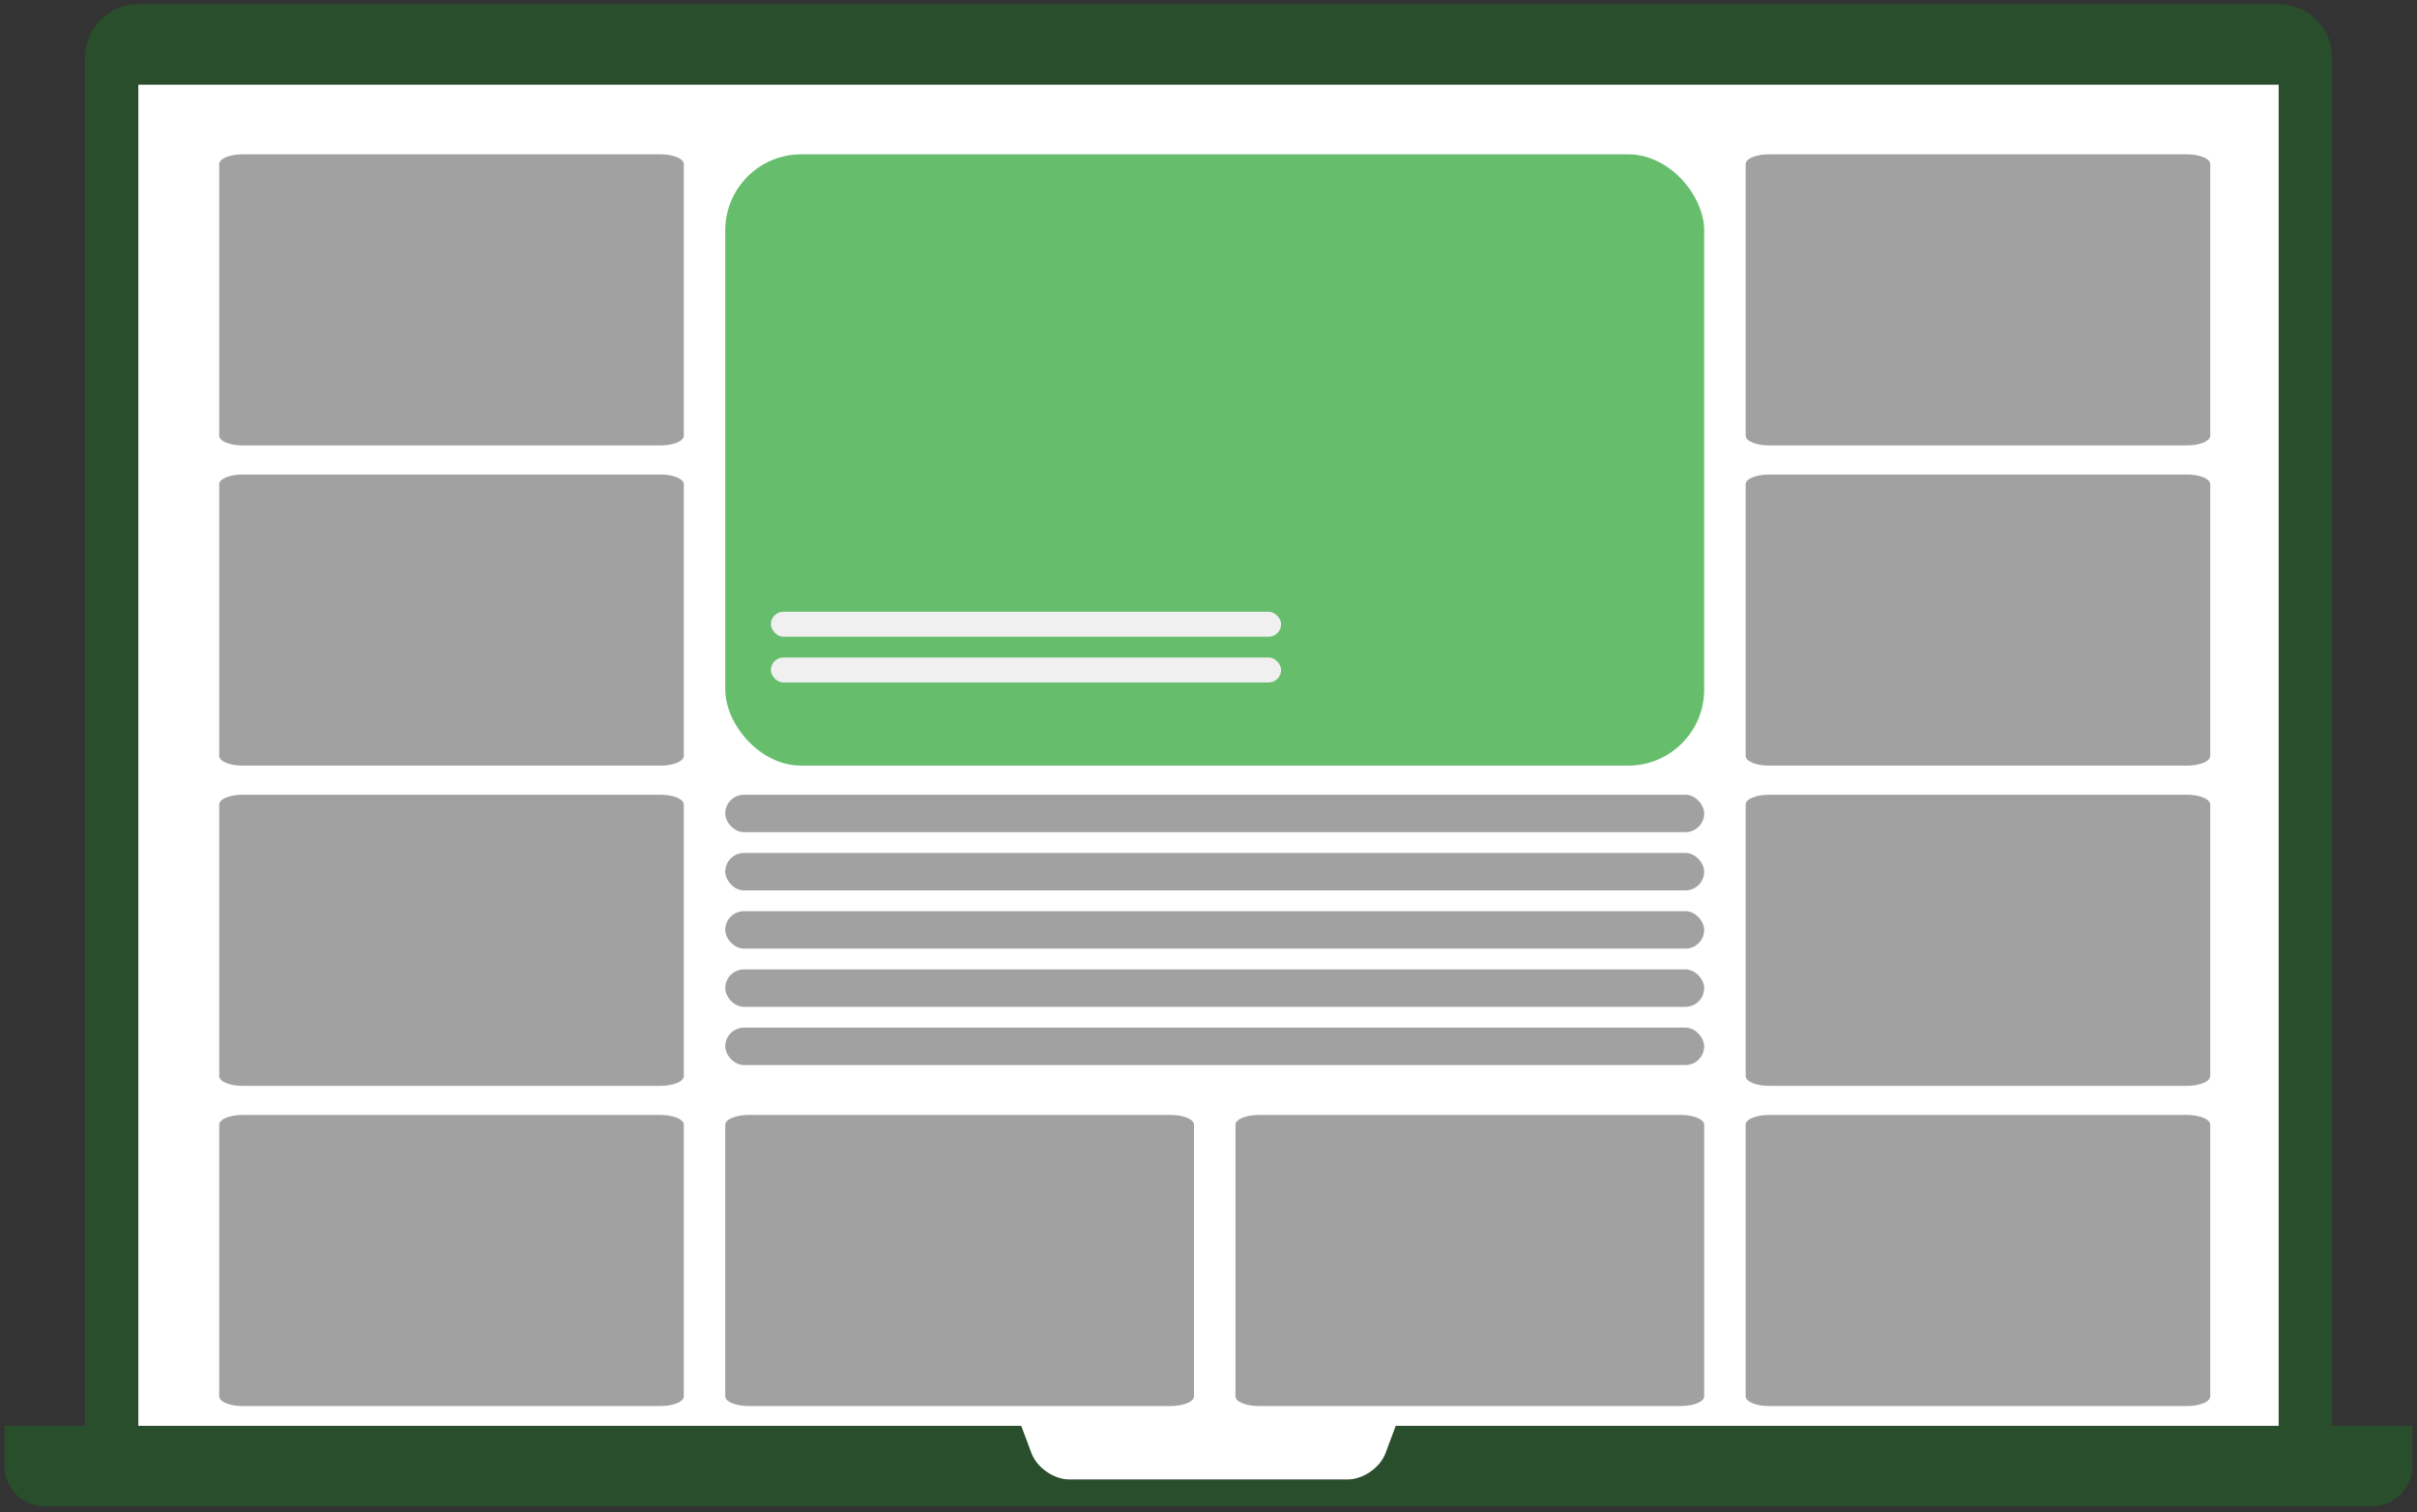
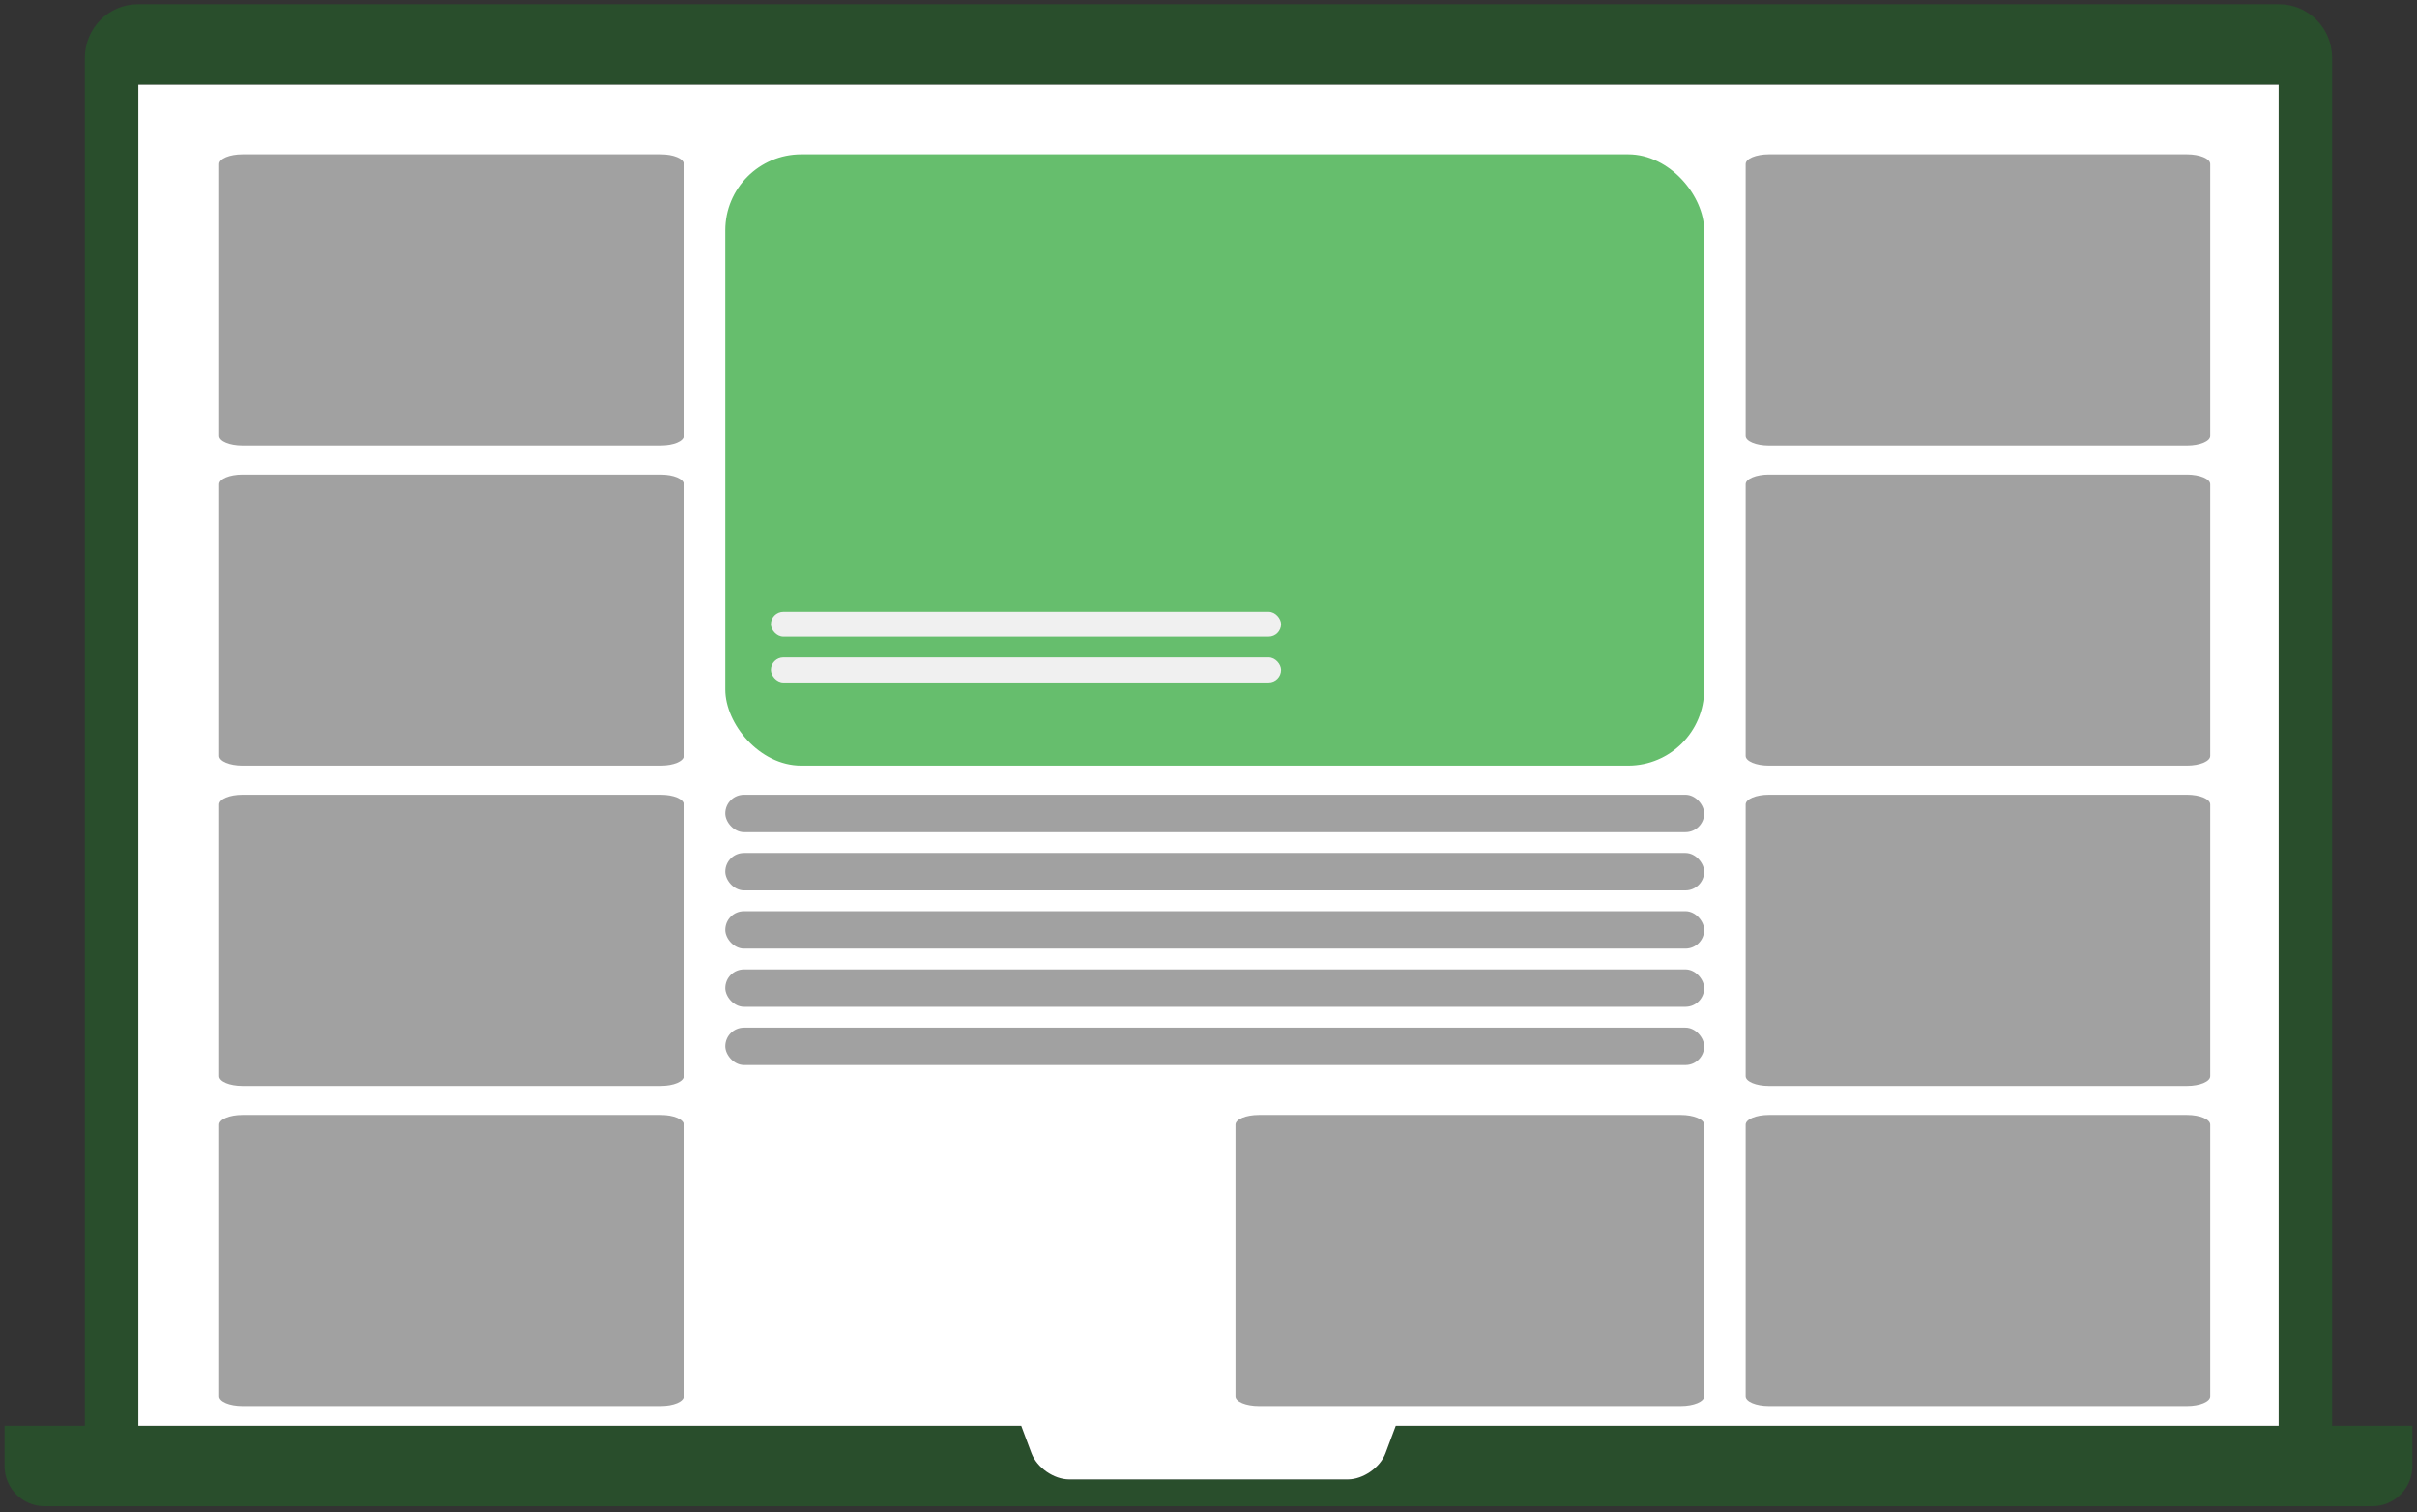
<svg xmlns="http://www.w3.org/2000/svg" width="318" height="199" viewBox="0 0 318 199" fill="none">
  <rect x="0" y="0" width="318" height="199" fill="#333333" stroke="none" />
  <path fill-rule="evenodd" clip-rule="evenodd" d="M11.159 187.599H0.599V192.893C0.599 195.837 2.972 198.187 5.899 198.187H312.1C315.032 198.187 317.399 195.817 317.399 192.893V187.599H306.839V7.632C306.839 3.679 303.697 0.551 299.822 0.551H18.177C14.28 0.551 11.159 3.721 11.159 7.632V187.599ZM299.799 187.599V11.139H18.199V187.599H134.359L135.71 191.211C136.414 193.091 138.645 194.658 140.675 194.658H177.324C179.328 194.658 181.577 193.115 182.288 191.211L183.639 187.599H299.799Z" fill="#04BA13" fill-opacity="0.2" />
  <path d="M299.799 187.599V11.139H18.199V187.599H134.359L135.71 191.211C136.414 193.091 138.645 194.658 140.675 194.658H177.324C179.328 194.658 181.577 193.115 182.288 191.211L183.639 187.599H299.799Z" fill="white" />
  <path d="M86.908 20.304H31.898C30.21 20.304 28.842 20.876 28.842 21.581V57.329C28.842 58.034 30.21 58.605 31.898 58.605H86.908C88.596 58.605 89.965 58.034 89.965 57.329V21.581C89.965 20.876 88.596 20.304 86.908 20.304Z" fill="#898989" fill-opacity="0.8" />
  <path d="M287.739 20.304H232.729C231.041 20.304 229.673 20.876 229.673 21.581V57.329C229.673 58.034 231.041 58.606 232.729 58.606H287.739C289.427 58.606 290.795 58.034 290.795 57.329V21.581C290.795 20.876 289.427 20.304 287.739 20.304Z" fill="#898989" fill-opacity="0.8" />
-   <path d="M154.006 146.699H98.505C96.802 146.699 95.421 147.27 95.421 147.976V183.724C95.421 184.429 96.802 185 98.505 185H154.006C155.709 185 157.089 184.429 157.089 183.724V147.976C157.089 147.27 155.709 146.699 154.006 146.699Z" fill="#898989" fill-opacity="0.8" />
  <path d="M221.132 146.699H165.631C163.928 146.699 162.547 147.27 162.547 147.976V183.724C162.547 184.429 163.928 185 165.631 185H221.132C222.835 185 224.216 184.429 224.216 183.724V147.976C224.216 147.27 222.835 146.699 221.132 146.699Z" fill="#898989" fill-opacity="0.8" />
  <path d="M86.908 62.435H31.898C30.21 62.435 28.842 63.007 28.842 63.712V99.46C28.842 100.165 30.21 100.737 31.898 100.737H86.908C88.596 100.737 89.965 100.165 89.965 99.46V63.712C89.965 63.007 88.596 62.435 86.908 62.435Z" fill="#898989" fill-opacity="0.8" />
  <path d="M287.739 62.435H232.729C231.041 62.435 229.673 63.007 229.673 63.712V99.46C229.673 100.165 231.041 100.737 232.729 100.737H287.739C289.427 100.737 290.795 100.165 290.795 99.46V63.712C290.795 63.007 289.427 62.435 287.739 62.435Z" fill="#898989" fill-opacity="0.8" />
  <path d="M86.908 104.567H31.898C30.21 104.567 28.842 105.139 28.842 105.844V141.592C28.842 142.297 30.21 142.869 31.898 142.869H86.908C88.596 142.869 89.965 142.297 89.965 141.592V105.844C89.965 105.139 88.596 104.567 86.908 104.567Z" fill="#898989" fill-opacity="0.8" />
  <path d="M287.739 104.567H232.729C231.041 104.567 229.673 105.139 229.673 105.844V141.592C229.673 142.297 231.041 142.869 232.729 142.869H287.739C289.427 142.869 290.795 142.297 290.795 141.592V105.844C290.795 105.139 289.427 104.567 287.739 104.567Z" fill="#898989" fill-opacity="0.8" />
  <path d="M86.908 146.699H31.898C30.21 146.699 28.842 147.27 28.842 147.976V183.724C28.842 184.429 30.21 185 31.898 185H86.908C88.596 185 89.965 184.429 89.965 183.724V147.976C89.965 147.27 88.596 146.699 86.908 146.699Z" fill="#898989" fill-opacity="0.8" />
  <path d="M287.739 146.699H232.729C231.041 146.699 229.673 147.27 229.673 147.976V183.724C229.673 184.429 231.041 185 232.729 185H287.739C289.427 185 290.795 184.429 290.795 183.724V147.976C290.795 147.27 289.427 146.699 287.739 146.699Z" fill="#898989" fill-opacity="0.8" />
  <rect x="95.421" y="20.304" width="128.794" height="80.433" rx="10" fill="#66BE6D" />
  <rect x="101.425" y="80.492" width="67.126" height="3.283" rx="1.641" fill="#F0F0F0" />
  <rect x="95.421" y="104.567" width="128.794" height="4.924" rx="2.462" fill="#898989" fill-opacity="0.8" />
  <rect x="101.425" y="86.511" width="67.126" height="3.283" rx="1.641" fill="#F0F0F0" />
  <rect x="95.421" y="112.228" width="128.794" height="4.924" rx="2.462" fill="#898989" fill-opacity="0.8" />
  <rect x="95.421" y="127.548" width="128.794" height="4.924" rx="2.462" fill="#898989" fill-opacity="0.8" />
  <rect x="95.421" y="119.888" width="128.794" height="4.924" rx="2.462" fill="#898989" fill-opacity="0.8" />
  <rect x="95.421" y="135.208" width="128.794" height="4.924" rx="2.462" fill="#898989" fill-opacity="0.8" />
</svg>